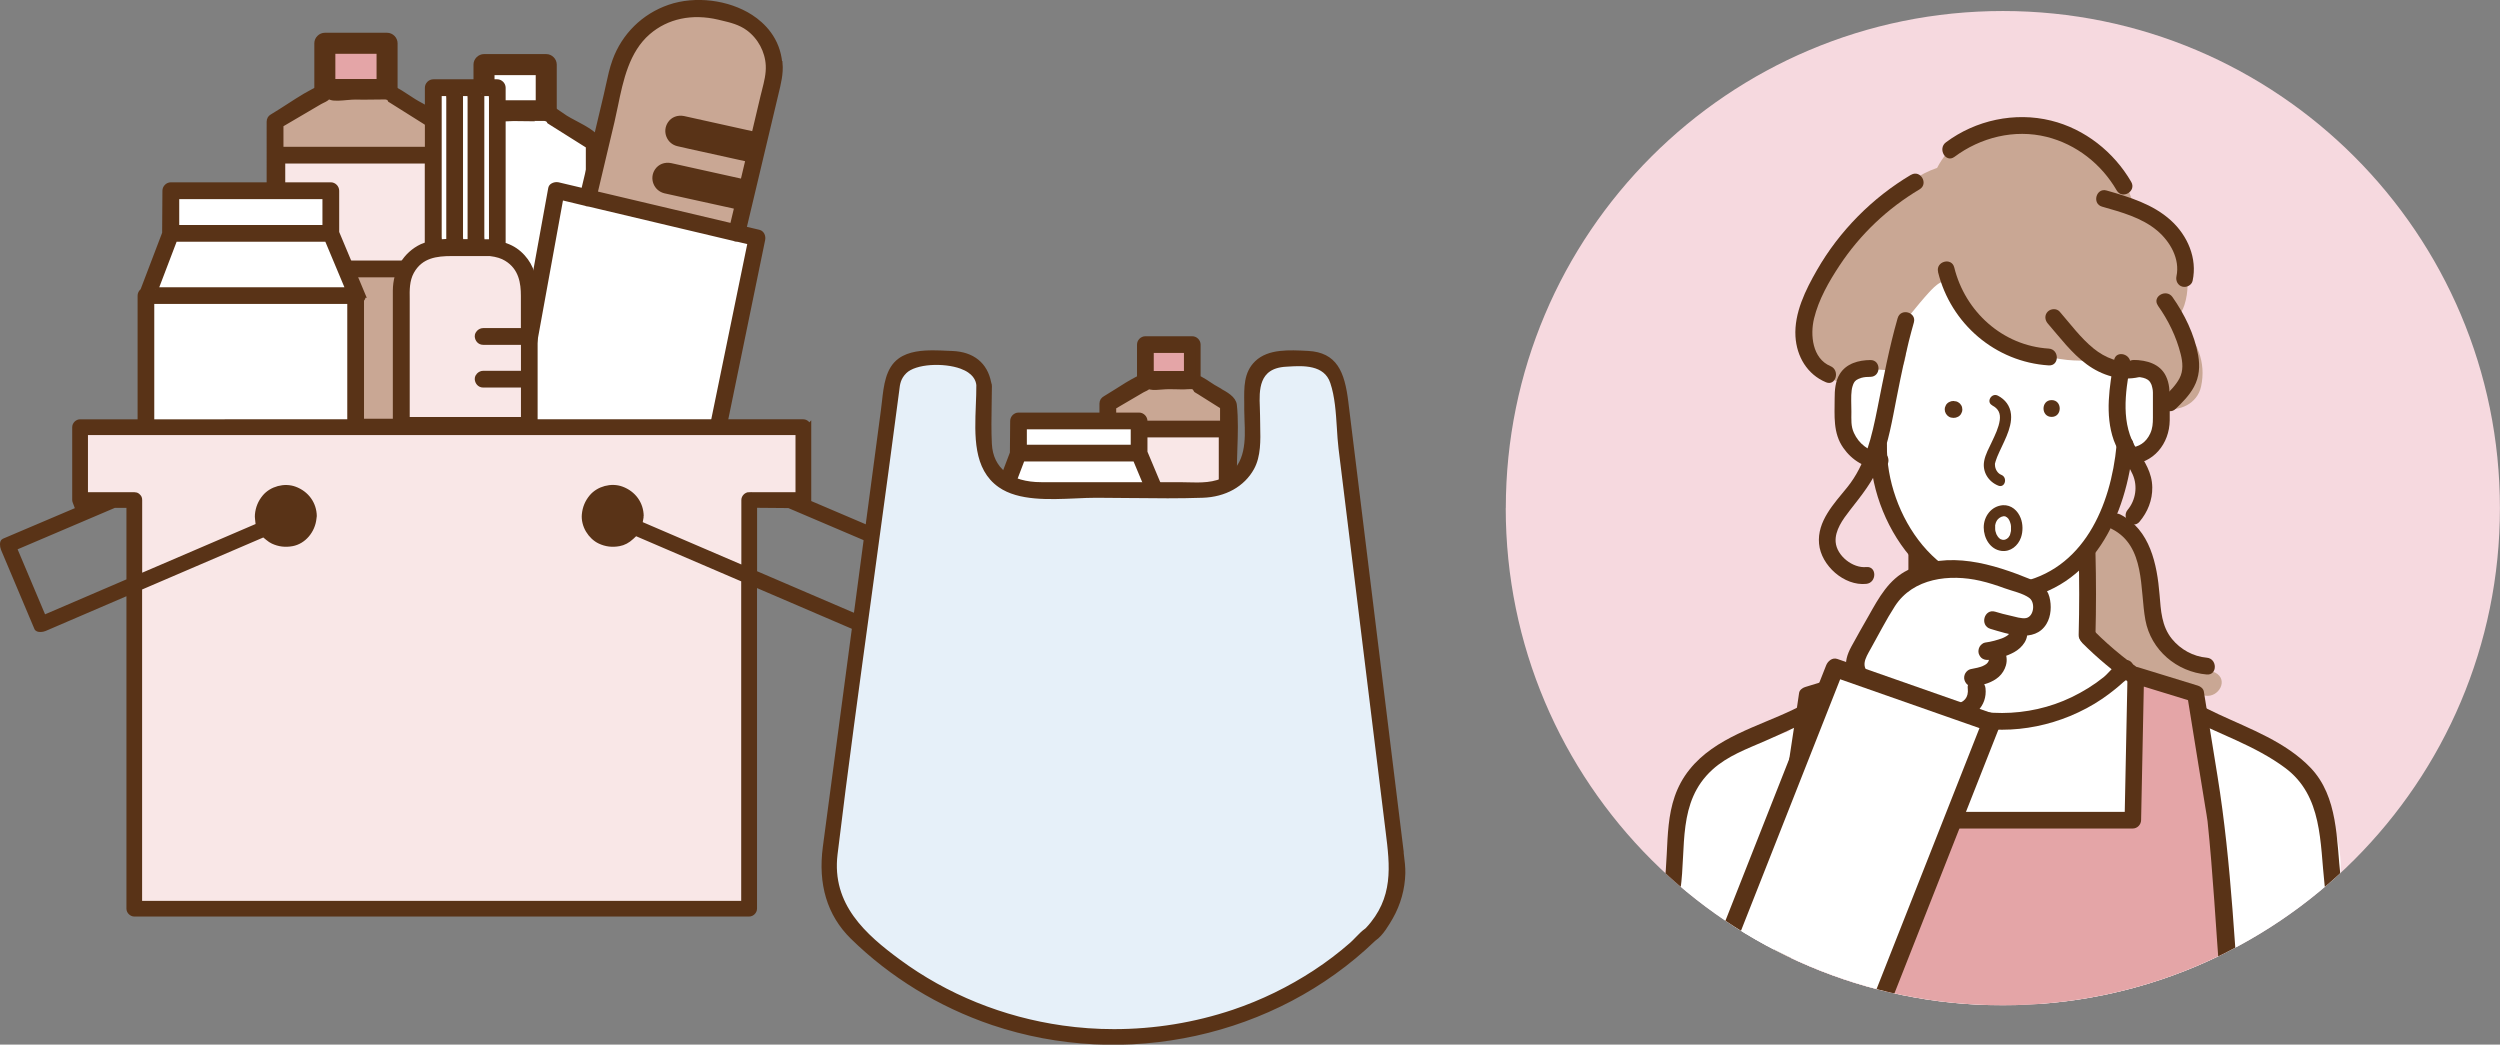
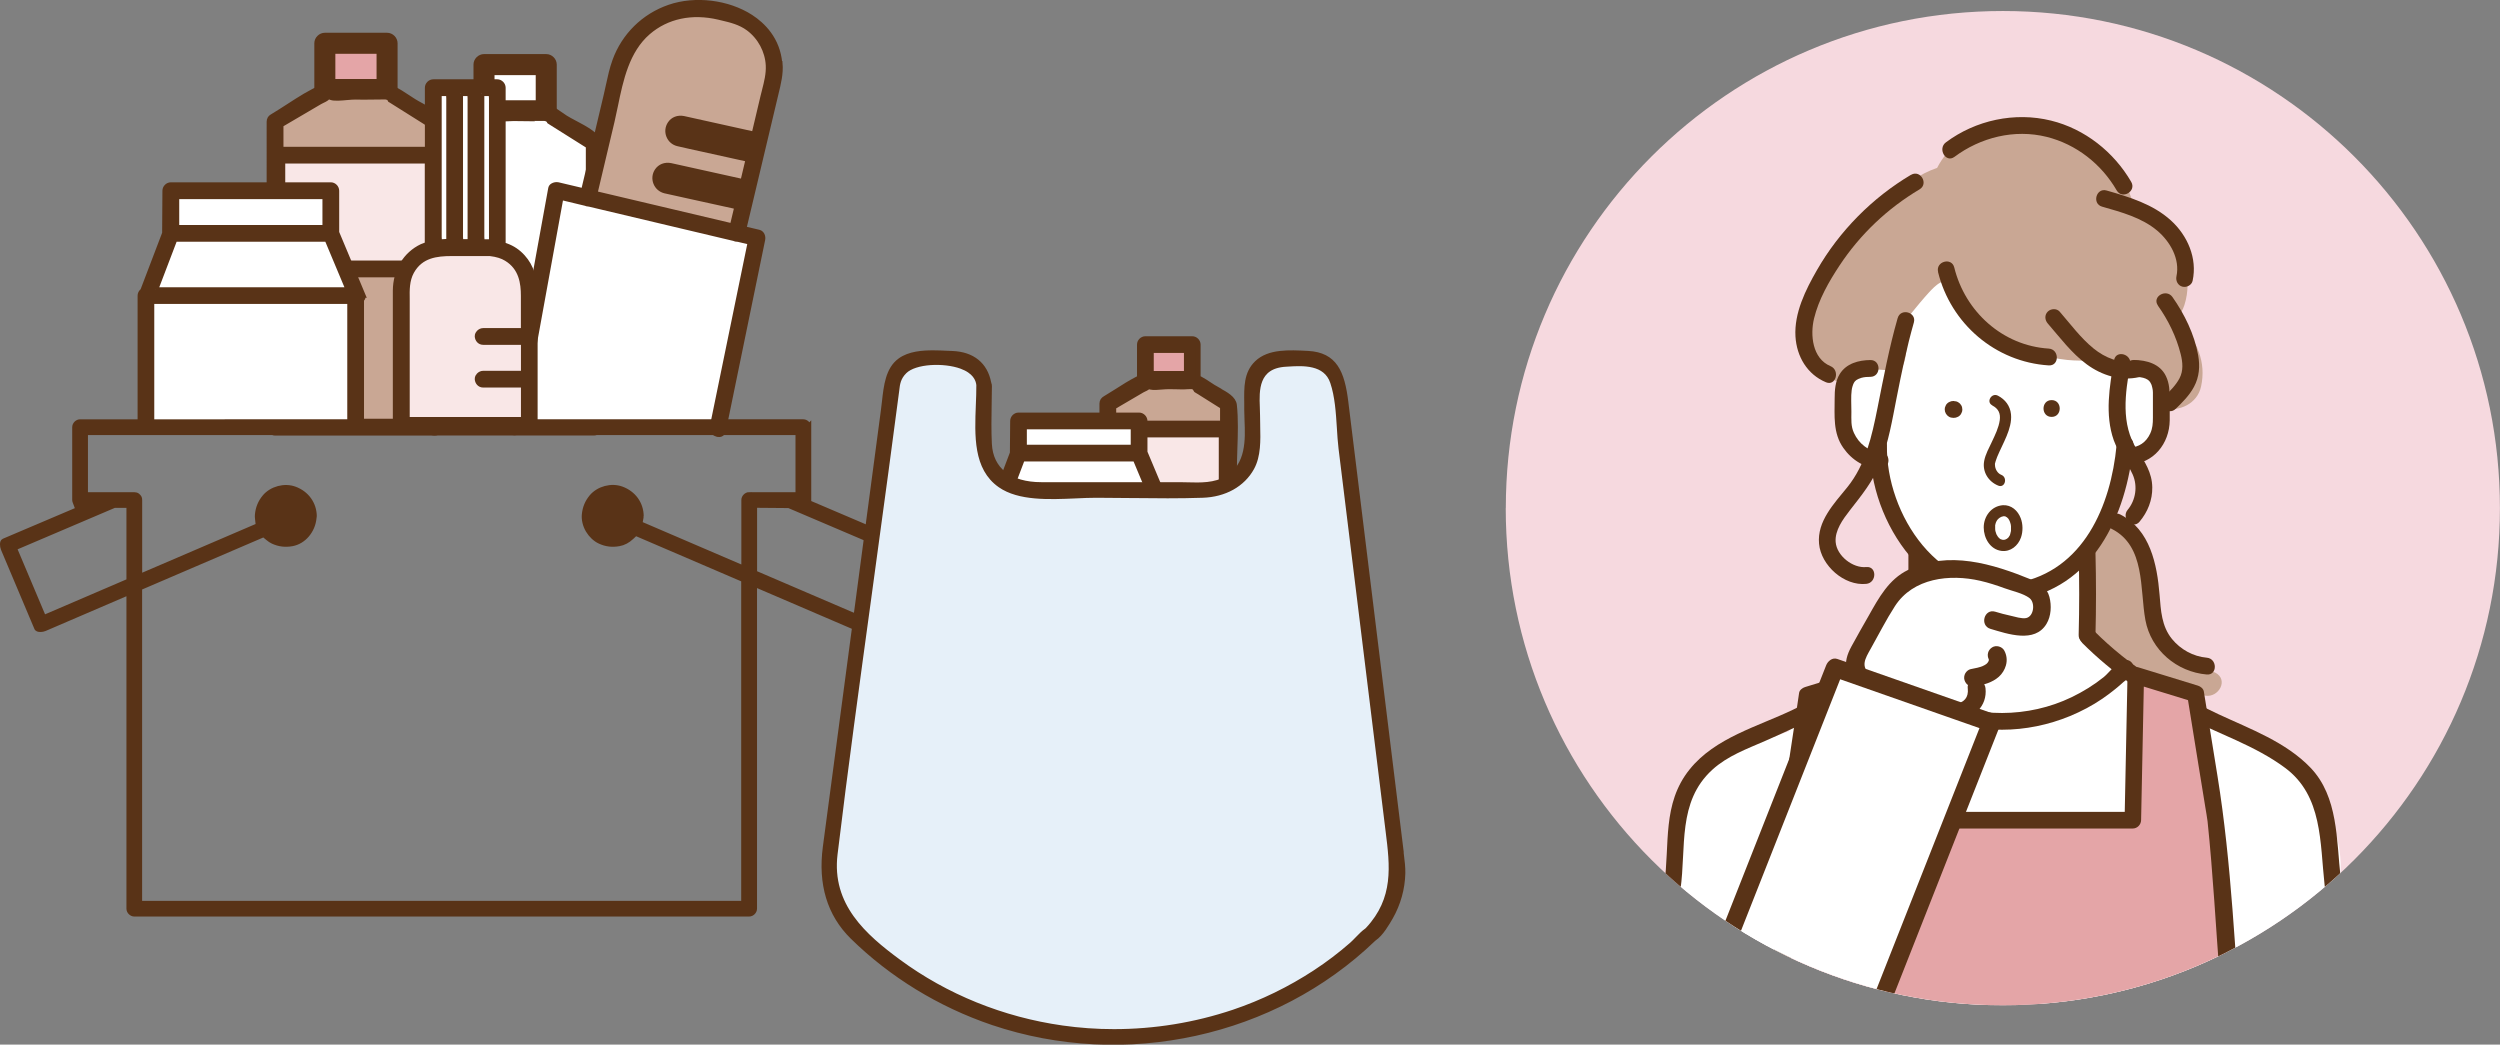
<svg xmlns="http://www.w3.org/2000/svg" id="b" width="349.48" height="146.03" viewBox="0 0 349.48 146.03">
  <rect x="0" y="0" width="349.48" height="146.03" fill="#808080" stroke="none" />
  <defs>
    <style>.e{fill:none;}.f{fill:#f9e7e7;}.g{fill:#e6f0f9;}.h{fill:#f6d9df;}.i{fill:#e4a5a7;}.j{fill:#fff;}.k{fill:#c9a794;}.l,.m{fill:#593317;}.n{clip-path:url(#d);}.m{stroke:#593317;stroke-miterlimit:10;stroke-width:.75px;}</style>
    <clipPath id="d">
      <path class="h" d="M210.49,71.04c0,38.38,31.11,69.49,69.49,69.49s69.49-31.11,69.49-69.49S318.37,1.54,279.99,1.54s-69.49,31.11-69.49,69.49" />
    </clipPath>
  </defs>
  <g id="c">
    <g>
      <rect class="j" x="67.66" y="9.03" width="8.7" height="6.46" />
      <path class="l" d="M76.36,14.02h-8.7c.49,.49,.98,.98,1.47,1.47v-6.46c-.49,.49-.98,.98-1.47,1.47h8.7c-.49-.49-.98-.98-1.47-1.47v6.46c0,.77,.68,1.5,1.47,1.47,.8-.03,1.47-.64,1.47-1.47v-6.46c0-.79-.67-1.47-1.47-1.47h-8.7c-.79,0-1.47,.67-1.47,1.47v6.46c0,.79,.67,1.47,1.47,1.47h8.7c.77,0,1.5-.67,1.47-1.47-.04-.8-.65-1.47-1.47-1.47" />
      <rect class="i" x="45.41" y="6.05" width="8.7" height="6.46" />
      <path class="l" d="M54.11,11.04h-8.7c.49,.49,.98,.98,1.47,1.47V6.05c-.49,.49-.98,.98-1.47,1.47h8.7c-.49-.49-.98-.98-1.47-1.47v6.46c0,.77,.68,1.5,1.47,1.47,.8-.03,1.47-.64,1.47-1.47V6.05c0-.79-.67-1.47-1.47-1.47h-8.7c-.79,0-1.47,.67-1.47,1.47v6.46c0,.79,.67,1.47,1.47,1.47h8.7c.77,0,1.5-.67,1.47-1.47-.04-.8-.65-1.47-1.47-1.47" />
      <g>
        <g>
          <path class="h" d="M210.49,71.04c0,38.38,31.11,69.49,69.49,69.49s69.49-31.11,69.49-69.49S318.37,1.54,279.99,1.54s-69.49,31.11-69.49,69.49" />
          <g class="n">
            <path class="k" d="M309.68,94.04c-1.8-.94-3.82-1.38-5.6-2.34-2.27-1.22-2.49-3.5-2.95-5.82-.52-2.69-.94-5.43-1.58-8.1-.41-1.72-1.1-2.93-2.78-3.59-.1-.04-.19-.06-.28-.08-.47-.32-1.03-.54-1.72-.62-.96-.12-1.74,.9-1.76,1.76,0,.29,0,.58,0,.87-.05,.17-.08,.35-.07,.56,0,.03,0,.06,0,.09-.37,.28-.63,.72-.65,1.31-.12,3.57,.03,7.12,.44,10.67,.12,1.08,.96,1.7,1.8,1.71,.74,.73,1.67,1.33,2.69,1.83-.23,.85,.07,1.9,1.11,2.29,.61,.23,1.21,.45,1.82,.66,.16,.05,.33,.11,.49,.16,.5,.16,1,.32,1.51,.47,.36,.11,.72,.21,1.08,.3,.02,0,.04,.01,.07,.02,.4,.11,.81,.22,1.21,.32,.93,.3,1.89,.49,2.91,.6,.03,0,.05,0,.08,0,.27,.05,.54,.09,.82,.14,1.82,.28,3.27-2.21,1.36-3.22" />
            <path class="j" d="M330.39,145.8c-.54-2.06-1.29-4.09-1.86-6.01-.83-2.82-1.66-5.65-2.5-8.47,.1-1.11,.22-2.2,.37-3.24,.39-2.78,1.03-5.58,.74-8.4-.57-5.43-3.3-10.03-7.65-13.15-.22-.16-.46-.28-.7-.38-1.27-1.19-2.78-2.11-4.47-2.45-.45-.09-.9-.12-1.34-.08-2.4-1.25-4.71-2.69-6.95-4.21-1.44-.98-2.85-1.99-4.25-3.02-.96-.7-1.9-1.49-2.91-2.13-1.55-.86-2.97-1.75-4.17-3.23-.09-.12-.18-.24-.27-.36-.02,0-.04,0-.06,0-2.08,0-3.08-1.68-3-3.29-.02,0-.03-.01-.05-.02,.04-.56,.08-1.11,.12-1.67,.17-2.78,.59-5.68-.52-8.17-.01-.36-.05-.71-.1-1.05,.74-.89,1.42-1.84,2.03-2.83,.96-1.57,1.72-3.3,2.27-5.06,.29-.91,.59-1.95,.75-3,.44-.3,.87-.63,1.28-.97,1.23-1.02,2.55-1.77,3.86-3.08,1.54-1.55,2.56-3.88,2.03-6.11-.37-1.57-1.32-2.79-2.59-3.5,.02-.53,.01-1.06,0-1.59,2.01-2.98,3.09-6.67,2.72-10.29-.13-1.24-.26-2.66-.86-3.77-.61-1.13-1.68-1.88-2.87-2.05,.06-.81,0-1.59-.19-2.27-.23-1.62-.74-3.22-1.92-4.4-1.2-1.2-2.75-1.8-4.36-1.69,0,0,0-.01-.01-.02-.02-.38-.08-.76-.18-1.13-1.25-4.78-6.62-5.09-10.67-3.91-.19-.01-.38-.01-.57-.01-1.53,.03-3.01,.56-4.3,1.41-.76-.6-1.76-.88-2.71-.54-9.33,3.39-13.65,13.24-16.28,22.33-.85,2.94-.04,6.11,3,7.21,.07,.03,.14,.05,.22,.07,.01,.17,.03,.35,.05,.52-.72,.05-1.43,.3-2.06,.78-2.52,1.9-2.13,5.96-.73,8.43,1.02,1.8,2.8,3.47,4.81,3.99,0,.01,.02,.02,.02,.03-.03,.16-.04,.33-.04,.49,.07,4.47,2.13,7.91,5.02,10.68-.38,4.48-1.24,8.91-1.6,13.39-2.25,.99-4.26,2.76-6.18,4.22-3.22,2.44-6.43,4.89-9.65,7.33-.41,.31-.77,.68-1.03,1.09-2.39,.85-4.76,1.79-7.1,2.79-.03,.01-.06,.02-.08,.03h0c-.25,.11-.51,.22-.76,.33-.25,.11-.47,.27-.66,.46-.74,.36-1.41,.83-2.03,1.38-1.36,.41-2.48,1.53-2.95,3-.41,1.29-.72,2.6-.94,3.92-.78,2.95-1.11,6.19-.66,9.22v.64c-1.42,7.23-2.3,14.5-2.86,21.79h19.94c.15-1.53,.3-3.07,.43-4.61,14.55-.38,29.11-.77,43.66-1.15,.27,.07,.55,.11,.83,.13,5.06,.37,10.13,.53,15.21,.49,.08,.07,.16,.14,.25,.2,.03,.02,.06,.04,.09,.06,.03,.04,.06,.08,.09,.12,.09,.55,.19,1.1,.3,1.64-.09,1.04-.13,2.08-.15,3.11h17.71Z" />
            <path class="k" d="M304.93,45.16c-.2-.24-.41-.48-.61-.72,.46-.5,.82-1.1,1.04-1.79,1.21-3.76-.12-8.18-3.02-10.75-.96-.85-1.93-1.45-3.12-1.9-.27-.1-.54-.2-.82-.27-.02-.11-.03-.22-.04-.32-.14-.86-.37-1.67-.69-2.47-1.57-3.98-4.66-7.09-8.7-8.37-1.01-.32-2.06-.5-3.13-.56-1.44-.7-2.98-1.16-4.63-1.17-3.4-.02-6.88,1.89-9.04,4.54-.51,.63-.99,1.34-1.38,2.09-2.47,.85-4.59,2.36-6.27,4.36-2.5,.42-4.87,2.58-6.51,4.41-2,2.23-3.77,4.78-4.89,7.61-1.49,2.53-2.42,5.65-.85,8.19,.15,.24,.32,.46,.49,.66,.41,1.14,1.01,2.2,1.84,3.11,.64,.71,1.41,1.21,2.23,1.52,2.13-1.79,5.46-1.92,8.02-1.39,.18,.04,.33,.09,.48,.15,.47-.5,.82-1.11,.96-1.79,.19-.95,.29-1.91,.3-2.88,.02-1.47-.51-2.27,.53-3.55,.82-1,1.63-2,2.5-2.95,.87-.95,2.33-2.45,3.23-1.02,.68,1.08,1.17,2.13,2.06,3.08,1.21,1.29,2.75,2.41,4.28,3.43,.43,.31,.87,.59,1.33,.85,.09,.06,.19,.12,.28,.18,2.51,1.57,5.25,2.59,8.21,2.88,1.17,.12,2.33,.09,3.5,.1,.29,.09,.58,.17,.87,.25,.78,.74,1.68,1.19,2.63,1.4,.02,.37,.05,.74,.1,1.1,.38-.62,1.03-1.06,1.94-1.12,.04,0,.08,0,.12,0,.02,0,.05,0,.07,0,.01,0,.02,0,.03,0,.02,0,.05,0,.07,0h.32c.42,0,.81,.1,1.17,.28,.25-.03,.51-.02,.79,.05,.59,.14,1.07,.59,1.39,1.1,.32,.51,.39,1.27,.23,1.84-.02,.07-.04,.14-.07,.21,.02,.03,.03,.07,.05,.1,.23,.47,.32,.96,.28,1.43,2.13,.55,4.68-.64,5.19-3.02,.76-3.51-.62-6.28-2.78-8.88" />
            <path class="l" d="M267.18,88.19c-4.8,4.67-10.48,8.1-16.49,11-4.96,2.39-10.91,3.91-14.49,8.36-3.88,4.82-2.75,10.49-3.56,16.21-.99,6.93-1.44,13.92-1.97,20.9-.12,1.51,2.23,1.5,2.35,0,.52-6.77,.94-13.55,1.89-20.28,.84-5.94-.45-12.3,4.46-16.78,2.13-1.94,4.82-2.9,7.42-4.04,2.7-1.19,5.38-2.42,8-3.79,5.13-2.67,9.92-5.88,14.07-9.92,1.09-1.05-.58-2.71-1.66-1.66" />
            <path class="l" d="M291.05,89.85c4.23,4.24,9.18,7.61,14.49,10.36,4.59,2.38,9.74,4.03,13.91,7.14,5.24,3.9,4.85,10.41,5.51,16.36,.78,6.96,1.45,13.94,2.18,20.9,.16,1.49,2.51,1.5,2.35,0-.77-7.31-1.47-14.63-2.29-21.94-.59-5.24-.32-11.27-4.19-15.33-3.46-3.62-8.45-5.43-12.89-7.5-6.39-2.97-12.41-6.65-17.4-11.66-1.07-1.07-2.73,.59-1.66,1.66" />
            <path class="l" d="M262.85,63.17c-1.65-.03-3.01-1.18-3.68-2.64-.45-.97-.36-1.87-.36-2.96,0-.97-.08-2.18,.04-3.02,.02-.17,.06-.35,.11-.52,.01-.05,.16-.44,.1-.3,.16-.34,.2-.4,.46-.61,.07-.06,.45-.24,.68-.3,.42-.12,.84-.14,1.27-.14,1.51-.02,1.51-2.36,0-2.35-1.66,.02-3.37,.47-4.29,1.96-.63,1.02-.71,2.26-.71,3.43,0,2.4-.25,4.81,1.21,6.89,1.21,1.73,3.04,2.87,5.18,2.91,1.51,.03,1.51-2.32,0-2.35" />
            <path class="l" d="M297.62,64.92c3.4-.06,5.66-2.9,5.69-6.17,0-.97,0-1.94,0-2.92,0-1.11-.03-2.23-.53-3.25-.82-1.72-2.7-2.24-4.47-2.26-1.51-.02-1.51,2.33,0,2.35,.54,0,1.26,.08,1.64,.26,.45,.21,.58,.36,.78,.79,.06,.12,0,0,0-.02,.02,.05,.04,.11,.06,.17,.03,.12,.07,.23,.09,.35,.07,.3,.06,.31,.08,.65,.01,.28,0,.56,0,.84v2.71c0,.8-.05,1.48-.38,2.19-.56,1.21-1.58,1.94-2.96,1.97-1.51,.03-1.51,2.38,0,2.35" />
            <path class="l" d="M295.88,62.24c-.8,8.48-4.62,17.51-13.87,19.24-10.83,2.02-18.4-9.6-18.23-19.23,.03-1.51-2.32-1.51-2.35,0-.2,10.87,8.31,23.31,20.29,21.63,10.86-1.52,15.57-11.79,16.5-21.65,.14-1.5-2.2-1.49-2.35,0" />
            <path class="l" d="M273.15,56.06h-.12c-.16,0-.31,.03-.45,.1-.14,.05-.27,.13-.38,.24-.12,.11-.19,.23-.24,.38-.07,.14-.11,.29-.1,.45,.01,.1,.03,.21,.04,.31,.06,.2,.16,.37,.3,.52,.08,.06,.16,.12,.24,.19,.18,.11,.38,.16,.59,.16h.12c.16,0,.31-.03,.45-.1,.15-.05,.27-.13,.38-.24,.11-.11,.19-.23,.24-.38,.07-.14,.11-.29,.1-.45-.01-.1-.03-.21-.04-.31-.05-.2-.16-.37-.3-.52-.08-.06-.16-.12-.24-.18-.18-.11-.38-.16-.59-.16" />
            <path class="l" d="M286.8,58.28c1.51,0,1.51-2.35,0-2.35s-1.51,2.35,0,2.35" />
            <path class="l" d="M278.5,56.68c.86,.44,1.18,1.11,1.05,2.06-.15,1.06-.65,2.06-1.1,3.02-.4,.86-.91,1.75-1.08,2.69-.28,1.5,.59,2.89,1.98,3.44,.94,.37,1.34-1.14,.42-1.51-.56-.22-.89-.84-.89-1.42,0-.25-.02-.02,.03-.26,.02-.09,.05-.17,.07-.25,.06-.19,.13-.37,.2-.56,.41-.99,.92-1.94,1.33-2.94,.39-.95,.72-2.01,.61-3.05-.12-1.16-.8-2.06-1.83-2.59-.89-.46-1.69,.89-.79,1.35" />
            <path class="l" d="M266.78,77.44v10.08c0,.48,0,.97,0,1.45,0,1.51,2.35,1.51,2.35,0,0-3.36,0-6.72,0-10.08,0-.48,0-.97,0-1.45,0-1.51-2.35-1.51-2.35,0" />
            <path class="l" d="M290.58,77.33c.1,3.81,.1,7.62,0,11.43-.04,1.51,2.31,1.51,2.35,0,.1-3.81,.1-7.62,0-11.43-.04-1.51-2.39-1.51-2.35,0" />
            <path class="l" d="M279.95,72.16c.08,0,.16,0,.24,0,.16-.01-.18-.05-.03,0,.03,0,.06,.01,.09,.02,.03,0,.19,.03,.21,.07,0-.02-.17-.1-.03,0,.03,.02,.07,.04,.11,.06,.18,.1-.1-.11,.04,.03,.05,.05,.1,.1,.15,.15,.14,.15-.07-.13,.04,.05,.05,.07,.09,.15,.13,.23,.02,.03,.03,.07,.05,.1,.07,.14-.02-.04-.02-.04,.01,0,.07,.2,.08,.22,.05,.16,.11,.34,.11,.5,0-.25,0,.01,0,.08,0,.08,0,.16,0,.24s0,.16,0,.24c0,.03,0,.06,0,.09,0,.14,.04-.19,0,.02-.03,.15-.06,.3-.11,.45,0,.03-.02,.06-.03,.09-.04,.12,.02,.09,.01-.02,0,.06-.08,.17-.11,.21-.03,.06-.07,.11-.1,.16-.08,.13,.13-.13,.02-.03-.02,.02-.04,.04-.05,.06-.05,.05-.09,.1-.15,.14,.12-.1-.07,.04-.08,.05-.01,0-.22,.1-.08,.05-.07,.03-.14,.04-.21,.07-.02,0-.15,.03,0,0-.12,.02-.25,.02-.36,0,.2,.03-.28-.11-.09-.02-.06-.03-.12-.06-.18-.1-.03-.02-.18-.14-.06-.04-.09-.08-.16-.16-.24-.24,.1,.11,0,0-.02-.04-.03-.05-.06-.1-.09-.15-.03-.05-.06-.1-.09-.15-.02-.03-.08-.18-.02-.04-.05-.13-.1-.27-.13-.41-.01-.05-.02-.11-.03-.16-.02-.09-.02-.11,0-.04,0-.05,0-.11-.01-.16,0-.15,0-.3,0-.45,.01-.14-.05,.17,.01-.07,.02-.08,.04-.16,.06-.24,0,0,.09-.24,.04-.12,.03-.07,.07-.14,.1-.2,.04-.06,.07-.12,.12-.18-.08,.11,.03-.03,.06-.06,.04-.04,.08-.08,.13-.12,.03-.02,.05-.05,.08-.07-.06,.05-.06,.05,.01,0,.04-.02,.08-.05,.12-.07,.04-.02,.08-.05,.12-.07-.08,.03-.08,.03,0,0,.05-.01,.09-.03,.14-.04,.05-.01,.09-.02,.14-.03-.08,0-.09,.01-.05,0,.41-.03,.8-.34,.78-.78-.02-.4-.34-.82-.78-.78-1.61,.12-2.68,1.55-2.68,3.11,0,1.49,.9,3.08,2.48,3.28,1.28,.16,2.33-.73,2.73-1.88,.29-.84,.28-1.87-.04-2.7-.41-1.06-1.3-1.87-2.49-1.81-.41,.02-.8,.34-.78,.78,.02,.4,.35,.8,.78,.78" />
            <path class="l" d="M297.16,92.26c-1.09,0-2.26,1.74-3.07,2.39-1.38,1.11-2.91,2.05-4.51,2.82-3.01,1.45-6.36,2.19-9.7,2.2-3.25,.01-6.53-.67-9.5-2.03-1.58-.73-3.09-1.62-4.47-2.68-.87-.67-2.21-2.59-3.36-2.59-1.51,0-1.51,2.35,0,2.35-.87,0-.08,.39,.27,.71,.31,.28,.63,.55,.95,.82,.66,.53,1.33,1.04,2.03,1.51,1.38,.93,2.86,1.71,4.4,2.34,3.05,1.26,6.35,1.92,9.66,1.91,3.25,0,6.5-.67,9.51-1.91,1.59-.66,3.11-1.46,4.53-2.43,.63-.43,1.24-.89,1.83-1.37,.39-.32,.77-.64,1.14-.98,.33-.3,1.23-.72,.27-.72,1.51,0,1.51-2.35,0-2.35" />
            <path class="l" d="M270.92,38.02c1.78,7.23,8.02,12.59,15.48,13.06,1.51,.09,1.5-2.25,0-2.35-6.44-.4-11.69-5.16-13.21-11.34-.36-1.47-2.62-.85-2.26,.62" />
            <path class="l" d="M273.2,21.94c3.67-2.74,8.4-3.92,12.89-2.81,4.16,1.03,7.68,3.81,9.81,7.49,.76,1.31,2.79,.13,2.03-1.19-2.43-4.19-6.49-7.41-11.21-8.57-5.06-1.25-10.54-.07-14.7,3.04-1.19,.89-.02,2.93,1.19,2.03" />
            <path class="l" d="M293.86,28.89c2.66,.76,5.54,1.53,7.7,3.35,1.81,1.53,3.21,3.95,2.69,6.39-.13,.62,.19,1.27,.82,1.44,.59,.16,1.31-.2,1.44-.82,.68-3.14-.71-6.33-3.04-8.44-2.5-2.27-5.81-3.27-8.99-4.18-1.45-.42-2.08,1.85-.62,2.26" />
            <path class="l" d="M301.65,42.71c1.46,2.06,2.57,4.33,3.19,6.78,.29,1.15,.4,2.33-.17,3.41-.54,1.01-1.37,1.8-2.18,2.59-1.09,1.05,.57,2.71,1.66,1.66,.95-.92,1.92-1.89,2.55-3.07,.75-1.4,.86-2.9,.58-4.45-.52-2.89-1.91-5.73-3.59-8.11-.87-1.22-2.9-.05-2.03,1.19" />
            <path class="l" d="M267.15,24.43c-5.44,3.23-9.99,7.84-13.15,13.32-1.59,2.76-3.2,6-3.01,9.28,.17,2.81,1.64,5.31,4.27,6.41,1.39,.58,2-1.69,.62-2.26-2.53-1.06-2.85-4.35-2.29-6.66,.64-2.64,2.07-5.15,3.56-7.4,2.87-4.35,6.71-7.99,11.19-10.65,1.3-.77,.12-2.8-1.19-2.03" />
            <path class="l" d="M265.28,44.46c-1.19,4.14-1.98,8.36-2.82,12.57-.78,3.91-1.65,7.9-4.22,11.08-1.83,2.26-4.25,4.76-3.95,7.91,.28,3.04,3.52,5.92,6.6,5.6,1.49-.15,1.5-2.5,0-2.35-1.88,.19-4.13-1.57-4.28-3.5-.13-1.61,1.01-3.17,1.94-4.37,1.68-2.16,3.27-4.08,4.3-6.67,1.16-2.91,1.67-6.01,2.27-9.06,.7-3.55,1.42-7.09,2.42-10.58,.42-1.45-1.85-2.08-2.26-.62" />
            <path class="l" d="M286.26,45.22c1.73,1.99,3.3,4.13,5.45,5.71,2.09,1.54,4.74,2.38,7.31,1.79,1.47-.34,.85-2.6-.62-2.27-2.04,.46-4.16-.46-5.73-1.73-1.82-1.48-3.22-3.4-4.75-5.16-.42-.48-1.23-.43-1.66,0-.47,.47-.42,1.18,0,1.66" />
            <path class="l" d="M295.53,50.35c-.64,3.65-1.31,7.61-.04,11.2,.63,1.77,1.91,3.11,2.65,4.8,.71,1.62,.42,3.56-.71,4.92-.96,1.15,.69,2.82,1.66,1.66,1.14-1.36,1.81-3.02,1.78-4.81-.03-2.05-1.05-3.58-2.12-5.24-2.32-3.6-1.66-7.92-.96-11.91,.26-1.48-2-2.11-2.26-.62" />
            <path class="l" d="M295.23,73.95c4.7,2.4,3.88,8.38,4.68,12.73,.77,4.19,4.38,7.25,8.58,7.61,1.5,.13,1.5-2.22,0-2.35-1.89-.16-3.67-1.15-4.86-2.61-1.46-1.79-1.56-3.99-1.74-6.2-.35-4.24-1.31-9.07-5.47-11.2-1.34-.69-2.53,1.34-1.19,2.03" />
            <polygon class="i" points="312.23 145.8 309.8 114.66 306.94 96.98 298.58 94.41 298.17 114.66 261.41 114.66 261 94.61 252.64 97.18 250 116.1 248.6 145.8 312.23 145.8" />
            <path class="l" d="M313.41,145.8c-.97-12.43-1.43-24.99-3.42-37.3-.64-3.94-1.27-7.89-1.91-11.83-.06-.4-.46-.71-.82-.82l-8.36-2.57c-.75-.23-1.47,.39-1.49,1.13-.14,6.75-.28,13.5-.41,20.25,.39-.39,.78-.78,1.17-1.17h-36.76c.39,.39,.78,.78,1.17,1.17-.14-6.68-.27-13.36-.41-20.05-.02-.74-.74-1.36-1.49-1.13l-8.36,2.57c-.35,.11-.77,.42-.82,.82-.88,6.29-1.99,12.59-2.64,18.91-.72,6.92-.69,13.99-1.01,20.94-.14,3.02-.28,6.05-.43,9.07-.03,.63,.56,1.17,1.17,1.17h63.63c1.51,0,1.51-2.35,0-2.35h-63.63l1.17,1.17c.32-6.88,.65-13.76,.97-20.63,.3-6.33,.62-10.43,1.47-16.55,.52-3.7,1.03-7.41,1.55-11.12-.27,.27-.55,.55-.82,.82,2.79-.85,5.57-1.71,8.36-2.57-.49-.38-.99-.75-1.49-1.13,.14,6.68,.27,13.36,.41,20.05,.01,.63,.53,1.17,1.17,1.17h36.76c.64,0,1.16-.54,1.17-1.17,.14-6.75,.28-13.5,.41-20.25-.5,.38-.99,.75-1.49,1.13l8.36,2.57-.82-.82c.52,3.22,1.04,6.45,1.56,9.67,.33,2.01,.65,4.02,.98,6.03,.09,.54,.19,1.09,.26,1.64,.09,.62,0-.14,.03,.2,.77,7.38,1.16,14.82,1.73,22.22,.23,2.91,.45,5.83,.68,8.75,.12,1.5,2.46,1.51,2.35,0" />
            <path class="j" d="M284.06,83.42c-3.16-2.66-7.26-3.19-11.33-3.39-.55-.03-1.1,.06-1.57,.26-3.74,.67-8.43,2.67-8.5,6.24-.54,.57-1.01,1.22-1.42,1.81-1.76,2.55-1.84,5.79,.78,7.88,.06,.05,.13,.09,.19,.14,.21,.29,.51,.56,.91,.76,3.26,1.68,12.48,5.09,13.27-1.02,.07-.59,0-1.17-.19-1.71,1.53-.72,2.53-2.25,2-3.74,1.78-.28,3.26-1.11,3.46-2.94,.51-.03,1.03-.12,1.57-.26,1.85-.51,2.19-2.88,.84-4.03" />
-             <path class="l" d="M280.87,88.57c.03,.07,.05,.15,.06,.23-.01-.11-.03-.22-.04-.33,0,.09,0,.18,0,.28,.01-.11,.03-.22,.04-.33-.01,.07-.11,.33-.02,.12,.09-.21-.02,.03-.06,.08-.06,.09-.15,.13,.07-.08-.03,.03-.05,.07-.08,.09-.06,.06-.12,.12-.19,.18-.04,.03-.2,.16-.03,.03,.16-.13,.03-.02,0,0-.07,.05-.15,.1-.23,.14-.09,.05-.17,.1-.26,.14-.04,.02-.08,.04-.12,.05-.18,.09,.21-.08,.06-.02-.84,.33-1.7,.56-2.59,.68-.28,.04-.61,.34-.74,.57-.16,.27-.22,.66-.13,.96,.1,.3,.28,.59,.57,.74,.32,.17,.61,.17,.96,.13,1.16-.16,2.39-.49,3.42-1.06,1.12-.62,2.2-1.9,1.71-3.27-.11-.31-.28-.57-.57-.74-.27-.16-.66-.22-.96-.12-.6,.19-1.1,.87-.87,1.53" />
            <path class="l" d="M278.03,92.21s.04,.08,.06,.12c-.04-.1-.08-.2-.12-.3,.05,.11,.08,.23,.09,.35-.02-.11-.03-.22-.05-.33,.02,.14,.01,.27,0,.4,.01-.11,.03-.22,.05-.33-.02,.15-.07,.3-.12,.44,.04-.1,.08-.2,.12-.3-.07,.18-.17,.34-.28,.49,.07-.08,.13-.17,.19-.25-.13,.17-.28,.32-.44,.45l.25-.2c-.23,.17-.48,.31-.74,.42,.1-.04,.2-.08,.3-.12-.59,.25-1.23,.37-1.86,.49-.29,.05-.6,.32-.74,.57-.16,.27-.22,.66-.12,.96,.1,.3,.28,.59,.57,.74,.31,.16,.61,.19,.96,.13,1.18-.22,2.36-.52,3.28-1.34,.46-.41,.81-.98,.98-1.58,.2-.7,.12-1.44-.23-2.08-.31-.57-1.15-.8-1.7-.44-.59,.37-.77,1.09-.45,1.7" />
            <path class="l" d="M275.08,96.23c.55,5.31-12.02-.36-13.62-1.85-1.37-1.27-.78-2.22,.07-3.73,1.11-1.97,2.14-4.02,3.37-5.92,2.55-3.94,7.64-4.52,11.92-3.54,1.17,.27,2.31,.64,3.43,1.05,1.03,.38,2.6,.7,3.47,1.38,.81,.63,.62,2.55-.48,2.78-.61,.13-1.59-.2-2.19-.33-.72-.15-1.44-.35-2.14-.56-1.54-.46-2.2,1.94-.66,2.4,2.41,.71,6.18,2.04,7.83-.69,.66-1.09,.73-2.57,.41-3.78-.35-1.31-1.27-1.9-2.46-2.39-5.48-2.24-11.64-4.15-17.33-1.36-2.66,1.3-4.06,3.88-5.45,6.35-.82,1.45-1.66,2.89-2.45,4.36-.56,1.05-.95,2.14-.64,3.34,.94,3.72,6.37,5.37,9.54,6.33,1.92,.59,3.88,1.14,5.91,.77,2.31-.43,4.21-2.12,3.95-4.62-.16-1.58-2.65-1.59-2.49,0" />
            <polygon class="j" points="257.38 154.27 235.51 146.6 256.5 93.35 278.37 101.02 257.38 154.27" />
            <path class="l" d="M257.72,153.04l-21.87-7.67,.89,1.57,18.35-46.53c.88-2.24,1.77-4.48,2.65-6.72-.53,.3-1.05,.6-1.57,.89,7.29,2.56,14.58,5.12,21.87,7.67-.3-.52-.6-1.05-.89-1.57-6.11,15.51-12.23,31.02-18.35,46.53-.88,2.24-1.77,4.48-2.65,6.72-.6,1.53,1.87,2.2,2.47,.68,6.11-15.51,12.23-31.02,18.34-46.53,.88-2.24,1.77-4.48,2.65-6.72,.27-.68-.3-1.37-.89-1.57-7.29-2.56-14.58-5.12-21.87-7.67-.7-.25-1.33,.29-1.57,.89-6.11,15.51-12.23,31.02-18.35,46.53-.88,2.24-1.77,4.48-2.65,6.72-.26,.67,.3,1.36,.89,1.57,7.29,2.56,14.58,5.12,21.87,7.67,1.56,.55,2.23-1.92,.68-2.47" />
          </g>
        </g>
        <g>
          <polygon class="j" points="60.71 19.96 60.71 59.71 83.06 59.71 83.06 19.96 76.36 15.74 67.91 15.74 60.71 19.96" />
          <g>
            <path class="e" d="M75.72,17.88c-.86,.06-1.73,.04-2.57,.02-.77-.02-1.51-.02-2.35,.03-.77,.05-1.55,.1-2.29,0-.19,.12-.39,.22-.58,.31-.11,.05-.2,.1-.28,.14h0s-4.8,2.82-4.8,2.82V57.57h18.08V21.14l-5-3.14c-.07-.04-.14-.08-.21-.12Z" />
            <path class="m" d="M83.87,20.09c-.21-1.13-2.14-2.15-3.55-2.89-.49-.26-.94-.5-1.29-.72-.24-.15-.49-.33-.75-.51-.48-.34-.98-.69-1.44-.88-.51-.21-1.13-.19-1.8-.16-.85,.03-1.69-.02-2.64-.08-.75-.05-1.54-.11-2.31-.11-1.07,0-2.08,.1-2.86,.46-1.57,.73-3.12,1.7-4.62,2.64-.77,.49-1.54,.97-2.31,1.42-.09,.05-.16,.11-.23,.2l-.06,.07c-.07,.13-.11,.26-.11,.42V59.71c0,.42,.37,.79,.79,.79h22.36c.42,0,.79-.37,.79-.79V23.24c0-.35,.02-.72,.04-1.09,.04-.71,.08-1.45-.03-2.05h0Zm-1.6,38.82h-20.77V20.42l5.47-3.21c.1-.06,.23-.12,.38-.19,.18-.09,.45-.21,.54-.3l.25-.23,.33,.07c.65,.13,1.46,.08,2.24,.03,.75-.05,1.41-.05,2.09-.04l-.05-.02h3.17s.05,0,.09,0h.11c.24,.03,.55,.11,.7,.44,.03,.02,.06,.03,.08,.05l5.37,3.38V58.91Z" />
          </g>
          <path class="k" d="M82.15,27.75l4.22-17.81c1.45-6.12,7.59-9.9,13.7-8.45l2.19,.52c4.16,.98,6.73,5.15,5.74,9.31l-5.06,21.35" />
          <polyline class="j" points="71.75 59.71 77.76 26.62 105.8 33.25 100.32 59.96" />
          <path class="j" d="M104.92,21.52l-10.08-2.23c-.48-.11-.78-.63-.66-1.16,.12-.54,.61-.88,1.09-.78l10.08,2.23" />
          <path class="j" d="M103.11,28.11l-10.08-2.23c-.48-.11-.78-.63-.66-1.16,.12-.54,.61-.88,1.09-.78l10.08,2.23" />
          <g>
            <path class="e" d="M103.83,5.05c-.94-.7-2.07-.96-3.27-1.24l-.37-.09c-3.36-.79-6.46-.15-8.74,1.82-2.64,2.27-3.4,5.95-4.13,9.51-.16,.77-.32,1.53-.49,2.26l-2.08,8.77,7.4,1.75c-.78-.33-1.4-.95-1.72-1.75-.39-.97-.28-2.02,.3-2.9,.71-1.07,1.93-1.56,3.25-1.31,.09,.02,.19,.04,.28,.06l8.58,1.9,.13-.54-5.09-1.12c-1.14-.25-2.29-.49-3.42-.76-1.01-.23-1.83-.95-2.22-1.91-.39-.97-.28-2.02,.3-2.9,.71-1.07,1.92-1.56,3.25-1.31l8.62,1.91,.96-4.03c.06-.27,.13-.54,.2-.82,.27-1.04,.54-2.11,.49-3.11-.08-1.64-.92-3.2-2.24-4.18Z" />
            <path class="e" d="M101.4,29.92l-5.34-1.18c-.08-.02-.17-.04-.25-.05l5.57,1.32,.02-.09Z" />
            <path class="m" d="M108.98,8.83c-.3-3.34-2.36-5.33-4.03-6.42-3.2-2.07-7.77-2.63-11.38-1.38-3.54,1.22-6.31,3.94-7.59,7.47-.4,1.09-.66,2.29-.91,3.45-.1,.44-.19,.87-.29,1.3l-3.19,13.45-3.59-.85c-.23-.05-.52,0-.73,.13-.15,.09-.23,.21-.26,.36l-6.01,33.09c-.07,.4,.11,.66,.28,.8,.25,.21,.63,.3,.89,.21,.07-.02,.27-.1,.34-.47l5.89-32.4,3.45,.83c.12,.06,.26,.09,.41,.1l.14,.02,20.23,4.8c.14,.07,.28,.11,.46,.11h.08s1.73,.41,1.73,.41l-5.31,25.85c-.13,.65,.41,.94,.72,1.01,.25,.05,.68,.05,.79-.5l5.49-26.7c.09-.42-.09-.91-.52-1.01l-2.11-.5,4.48-18.85c.36-1.48,.71-2.87,.58-4.3Zm-2.09,3.84c-.07,.27-.14,.53-.2,.79l-1.26,5.32-9.88-2.19c-.78-.15-1.47,.12-1.87,.73-.33,.5-.39,1.11-.17,1.66,.22,.56,.69,.96,1.27,1.09,1.13,.27,2.27,.51,3.4,.76l6.43,1.42-.75,3.16-10.11-2.24c-.78-.15-1.47,.12-1.88,.73-.33,.5-.39,1.11-.17,1.66,.22,.56,.69,.96,1.27,1.1,1.13,.26,2.26,.51,3.39,.75l6.68,1.47-.65,2.73-19.25-4.55,2.39-10.08c.17-.72,.32-1.46,.48-2.22,.74-3.6,1.59-7.68,4.57-10.26,2.62-2.26,6.14-3.01,9.93-2.11l.37,.09c1.28,.3,2.6,.61,3.76,1.47,1.64,1.22,2.68,3.16,2.78,5.19,.06,1.21-.24,2.38-.53,3.52Z" />
          </g>
          <polygon class="k" points="38.46 16.98 38.46 59.71 60.81 59.71 60.81 16.98 54.11 12.75 45.66 12.75 38.46 16.98" />
          <rect class="f" x="38.7" y="21.7" width="21.86" height="15.9" />
          <g>
            <path class="e" d="M53.48,14.9c-.86,.08-1.74,.05-2.59,.02-.69-.02-1.27-.05-2.24,.04-.83,.08-1.74,.16-2.47,.02-.17,.11-.36,.19-.53,.28-.11,.05-.2,.1-.28,.14h0s-4.78,2.81-4.78,2.81v1.35h18.08v-1.4l-5-3.15c-.06-.04-.13-.08-.19-.12Z" />
            <rect class="e" x="40.85" y="23.84" width="17.58" height="11.62" />
            <rect class="e" x="40.6" y="39.74" width="18.08" height="17.83" />
            <path class="m" d="M61.61,17.22c-.12-1.05-1.58-1.84-2.75-2.47-.37-.2-.72-.39-1.02-.58-.32-.2-.62-.4-.91-.59-1.36-.9-2.44-1.61-4.06-1.61h-5.88c-.14,0-.28,0-.42,0-.54,0-1.03,.03-1.51,.23-1.59,.65-3.16,1.67-4.69,2.66-.76,.49-1.55,1-2.32,1.46-.09,.05-.16,.11-.23,.2l-.06,.07c-.07,.13-.11,.26-.11,.42V59.71c0,.42,.37,.8,.79,.8h22.36c.42,0,.79-.37,.79-.8V29.47c0-1.34,.05-2.73,.1-4.08,.1-2.72,.21-5.54-.1-8.16h0Zm-1.59,41.69h-20.77v-20.52h20.77v20.52Zm-20.52-22.11v-14.31h20.27v14.31h-20.27Zm20.52-15.9h-20.77v-3.47l5.45-3.2c.1-.06,.24-.13,.39-.2,.17-.08,.43-.2,.52-.28l.3-.28,.38,.14c.47,.17,1.5,.07,2.25,0,.94-.09,1.54-.07,2.21-.05l2.93-.03s.03,0,.05,0h.13s.01,0,.01,0c.24,.02,.56,.1,.71,.44l.06,.03,5.39,3.39v3.49Z" />
          </g>
          <rect class="j" x="23.88" y="26.66" width="22.36" height="5.96" />
          <polygon class="j" points="49.88 41.32 20.57 41.32 23.88 32.63 46.24 32.63 49.88 41.32" />
          <polyline class="j" points="20.4 59.71 20.4 41.32 49.72 41.32 49.72 59.71" />
          <g>
            <polygon class="e" points="25.35 34.77 23.67 39.18 46.68 39.18 44.83 34.77 25.35 34.77" />
            <rect class="e" x="26.02" y="28.81" width="18.08" height="1.68" />
            <path class="m" d="M50.68,41.19l-3.64-8.69v-5.84c0-.42-.37-.8-.79-.8H23.88c-.42,0-.8,.37-.8,.8l-.04,5.95-3.06,8.03-.11,.11c-.17,.16-.26,.37-.26,.57v18.38c0,.71,.66,.74,.79,.74s.79-.04,.79-.74v-17.59h27.73v17.59c0,.71,.66,.74,.8,.74s.79-.04,.79-.74v-17.8l.14-.18c.07-.09,.14-.24,.02-.53h0Zm-26-13.73h20.77v4.37H24.68v-4.37Zm-2.96,13.07l2.71-7.11h21.3l2.98,7.11H21.71Z" />
          </g>
          <path class="f" d="M73.98,59.46h-17.89v-19.11c0-3.16,2.57-5.73,5.73-5.73h6.42c3.17,0,5.73,2.57,5.73,5.73v19.11Z" />
          <rect class="j" x="63.55" y="12.26" width="2.98" height="22.36" />
          <rect class="j" x="66.53" y="12.26" width="2.98" height="22.36" />
          <rect class="j" x="60.56" y="12.26" width="2.98" height="22.36" />
          <g>
            <path class="e" d="M70.1,37.27c-.43-.26-.98-.43-1.7-.52h-5.31c-2.2,.02-3.56,.32-4.41,1.86-.5,.91-.48,2-.46,3.16,0,.23,0,.47,0,.69v14.85h13.61v-2.18h-4.32c-1.15,0-2.09-.93-2.14-2.11-.02-.54,.18-1.07,.58-1.49,.42-.43,.98-.68,1.56-.68h4.32v-1.68h-4.32c-1.15,0-2.09-.93-2.14-2.11-.02-.54,.18-1.07,.58-1.49,.42-.43,.98-.68,1.56-.68h4.32v-3.56c0-2.14-.5-3.32-1.74-4.07Z" />
            <path class="m" d="M74.78,59.46v-18c0-2.53-.51-4.18-1.72-5.52-.65-.72-1.4-1.23-2.31-1.56l-.44-.16V12.26c0-.42-.37-.8-.8-.8h-8.94c-.42,0-.8,.37-.8,.8v21.91l-.59,.23c-.06,.02-.13,.05-.19,.07-2.3,1.09-3.68,3.39-3.7,6.17,0,1.17,0,2.35,0,3.52v15.29c0,.42,.37,.79,.8,.79h17.89c.22,0,.38-.06,.51-.19l.54,.41h0l-.48-.47c.15-.15,.22-.32,.22-.54Zm-7.45-46.41h1.35l.05,.67v20.1h-1.35l-.05-.67V13.05Zm-2.98,0h1.35l.04,.67v20.08h-1.35l-.04-.67V13.05Zm-2.98,0h1.35l.04,.67v20.04l-1.35,.08-.04-.71V13.05Zm11.83,33.19h-5.66c-.21,0-.43,.1-.59,.27-.08,.09-.22,.26-.21,.5,.02,.4,.3,.82,.8,.82h5.66v4.38h-5.66c-.21,0-.43,.1-.59,.27-.08,.09-.22,.26-.21,.5,.02,.4,.3,.82,.8,.82h5.66v4.87h-16.3v-16.2c0-.22,0-.44,0-.67-.02-1.22-.05-2.61,.62-3.83,1.29-2.33,3.56-2.54,5.58-2.55h5.4c.99,.12,1.72,.35,2.3,.71,2.12,1.28,2.39,3.46,2.39,5.22v4.9Z" />
          </g>
-           <polygon class="f" points="18.77 69.89 18.77 127.03 104.73 127.03 104.73 69.89 112.3 69.89 112.3 59.71 11.19 59.71 11.19 69.89 18.77 69.89" />
-           <path class="m" d="M43.18,72.13c0,1.78-1.45,3.23-3.23,3.23s-3.23-1.45-3.23-3.23,1.45-3.23,3.23-3.23,3.23,1.45,3.23,3.23" />
+           <path class="m" d="M43.18,72.13c0,1.78-1.45,3.23-3.23,3.23" />
          <path class="m" d="M88.89,72.13c0,1.78-1.45,3.23-3.23,3.23s-3.23-1.45-3.23-3.23,1.45-3.23,3.23-3.23,3.23,1.45,3.23,3.23" />
          <g>
            <polygon class="e" points="107.36 72.52 107.36 78.84 118.86 83.78 121.51 77.52 109.78 72.52 107.36 72.52" />
            <polygon class="e" points="7.11 83.86 16.14 79.98 16.14 72.62 4.47 77.6 7.11 83.86" />
            <path class="e" d="M13.82,67.26h4.95c.71,0,1.34,.25,1.81,.73,.09,.09,.12,.12,.14,.15,.43,.42,.67,1.04,.67,1.75v7.83l12.69-5.45c0-.19,0-.36,.02-.53,.13-1.32,.6-2.46,1.43-3.47,1.49-1.8,4.15-2.51,6.33-1.69,2.36,.89,3.91,3.05,3.94,5.52,0,.18-.02,.37-.05,.56-.24,2.54-2.17,4.75-4.59,5.18-1.34,.24-2.58,.09-3.8-.48-.26-.12-.53-.28-.8-.48l-15.17,6.51v40.98H102.1v-42.12l-12.86-5.52c-.71,.57-1.52,.95-2.37,1.1-1.34,.24-2.58,.08-3.8-.48-.97-.45-1.86-1.27-2.46-2.26-.62-1.03-.91-2.26-.8-3.37,.13-1.32,.6-2.46,1.43-3.47,1.49-1.8,4.15-2.5,6.33-1.69,2.34,.88,3.88,3.01,3.94,5.44l10.58,4.54v-6.69c0-1.43,1.2-2.63,2.63-2.63h4.94v-4.93H13.82v4.93Z" />
            <path class="m" d="M113.02,59.71c0-.37-.35-.72-.72-.72H11.19c-.37,0-.72,.35-.72,.72v10.19c0,.07,.02,.14,.05,.23l.42,1.11L.54,75.66c-.22,.09-.21,.67-.05,1.06l4.68,11.09s.04,.08,.13,.11c.19,.08,.59,.08,.93-.06l11.82-5.08v44.25c0,.37,.35,.72,.72,.72H104.73c.37,0,.72-.35,.72-.72v-45.39l14.3,6.14c.34,.15,.73,.15,.93,.07,.08-.03,.1-.07,.13-.12l4.68-11.09c.13-.31,.21-.95-.05-1.06h0l-12.41-5.29v-10.59ZM18.05,81.24l-11.95,5.13-4.13-9.78,14.01-5.97h2.07v10.63Zm86.68-12.07c-.37,0-.72,.35-.72,.72v9.59l-14.58-6.26,.17-.97s.02-.07,.01-.11c-.02-1.71-1.06-3.15-2.71-3.76-1.42-.53-3.22-.05-4.19,1.12-.59,.72-.91,1.49-1,2.44-.07,.7,.13,1.53,.54,2.2,.4,.67,.99,1.22,1.62,1.51,.86,.4,1.71,.5,2.66,.33,.63-.11,1.21-.42,1.73-.91l.59-.55,15.14,6.5v45.29H19.49v-44.15l17.38-7.46,.58,.48c.26,.22,.49,.37,.71,.47,.86,.4,1.71,.5,2.67,.33,1.59-.29,2.87-1.78,3.04-3.55,.03-.16,.04-.22,.04-.28-.02-1.7-1.06-3.15-2.71-3.76-1.42-.53-3.22-.05-4.19,1.12-.59,.72-.91,1.49-1,2.44-.02,.17-.01,.38,.02,.63l.1,.91-16.63,7.14v-10.73c0-.26-.08-.37-.16-.45l-.13-.13c-.12-.1-.25-.14-.43-.14h-6.86v-8.74H111.58v8.74h-6.85Zm19.28,7.34l-4.13,9.78-14.42-6.19v-9.49l4.82,.04,13.73,5.85Z" />
          </g>
          <rect class="i" x="160.11" y="48.17" width="6.56" height="4.87" />
          <polygon class="k" points="154.87 56.41 154.87 88.63 171.72 88.63 171.72 56.41 166.67 53.22 160.3 53.22 154.87 56.41" />
          <rect class="f" x="155.05" y="59.97" width="16.49" height="11.99" />
          <g>
            <rect class="e" x="157.01" y="74.1" width="12.58" height="12.39" />
            <rect class="e" x="157.19" y="62.11" width="12.2" height="7.71" />
            <path class="e" d="M166.04,55.38c-.63,.04-1.22,.02-1.8,0-.53-.02-1.01-.03-1.7,.03-.56,.05-1.19,.11-1.73,.03-.08,.04-.17,.09-.25,.12-.08,.04-.15,.07-.21,.1l-3.35,1.96v.19h12.58v-.24l-3.42-2.15s-.08-.04-.12-.07Z" />
            <rect class="e" x="162.25" y="50.31" width="2.27" height=".59" />
            <path class="m" d="M170.38,54.58c-.28-.16-.55-.31-.8-.46-.22-.14-.43-.27-.63-.41-.39-.26-.76-.5-1.14-.7l-.35-.19v-4.65c0-.42-.37-.79-.79-.79h-6.56c-.42,0-.79,.37-.79,.79v4.67l-.37,.19c-.93,.48-1.87,1.07-2.77,1.65-.57,.36-1.14,.72-1.71,1.06-.09,.05-.16,.11-.23,.2l-.06,.07c-.07,.13-.11,.26-.11,.42v32.22c0,.42,.37,.8,.8,.8h16.86c.42,0,.8-.37,.8-.8v-22.8c0-1.01,.04-2.05,.07-3.09,.07-2.04,.14-4.16-.07-6.13-.1-.89-1.14-1.47-2.15-2.03Zm-9.47-5.62h4.97v3.28h-4.97v-3.28Zm10.02,38.88h-15.27v-15.09h15.27v15.09Zm-15.08-16.67v-10.4h14.9v10.4h-14.9Zm15.08-11.99h-15.27v-2.31l4.01-2.35c.09-.05,.2-.11,.32-.16,.11-.05,.23-.1,.32-.17l.25-.17,.29,.07c.38,.09,1.04,.04,1.57-.01,.75-.07,1.28-.05,1.86-.04,.6,.02,1.21,.04,1.79-.01h.08s.03,0,.04-.01h.16s0-.01,0-.01c.3-.01,.59,.02,.77,.33l.11,.18,.11,.07,2.24,1.33-.16-.03,1.51,.95v2.33Z" />
          </g>
          <rect class="j" x="142.38" y="58.84" width="16.86" height="4.5" />
          <polygon class="j" points="161.98 69.9 139.88 69.9 142.38 63.34 159.24 63.34 161.98 69.9" />
          <g>
            <polygon class="e" points="143.85 65.48 142.98 67.76 158.78 67.76 157.83 65.48 143.85 65.48" />
            <rect class="e" x="144.52" y="60.98" width="12.58" height=".21" />
            <path class="m" d="M162.78,69.77l-2.75-6.55v-4.37c0-.42-.37-.8-.79-.8h-16.86c-.42,0-.79,.37-.79,.8l-.04,4.48-2.44,6.42c-.08,.22,0,.41,.09,.54,.16,.24,.45,.4,.69,.4h22.21c.2-.04,.35-.11,.46-.25,.18-.21,.31-.48,.22-.67h0Zm-19.61-10.13h15.27v2.91h-15.27v-2.91Zm-2.15,9.46l1.89-4.97h15.8l2.08,4.97h-19.78Z" />
          </g>
          <polyline class="j" points="139.75 83.76 139.75 69.9 161.86 69.9 161.86 83.76" />
          <path class="m" d="M141.22,83.76v-13.86c-.49,.49-.98,.98-1.47,1.47h22.11c-.49-.49-.98-.98-1.47-1.47v13.86c0,1.89,2.94,1.89,2.94,0v-13.86c0-.8-.67-1.47-1.47-1.47h-22.11c-.79,0-1.47,.67-1.47,1.47v13.86c0,1.89,2.93,1.89,2.93,0" />
          <path class="g" d="M137.58,53.93v8.34c0,3.44,3.02,6.23,6.74,6.23h23.98c3.72,0,6.74-2.79,6.74-6.23v-8.34c0-2.08,1.83-3.77,4.09-3.77h3.88c2.08,0,3.82,1.44,4.06,3.35l8.23,66.86c.46,3.74-.88,7.49-3.67,10.24-18.78,18.52-50.36,19.19-70.04,1.5l-1.54-1.38c-3.12-2.8-4.64-6.79-4.11-10.78l8.83-66.47c.25-1.89,1.99-3.31,4.06-3.31h4.66c2.26,0,4.09,1.69,4.09,3.77" />
          <g>
            <path class="e" d="M185.59,62.9c-.11-.93-.18-1.91-.24-2.95-.13-2.07-.26-4.2-.84-5.93-.46-1.37-2.21-1.38-4.28-1.25l-.35,.02c-2.28,.13-2.34,1.48-2.24,4.06,.02,.42,.03,.84,.03,1.25,0,.45,.01,.91,.02,1.37,.05,2.33,.11,4.73-1.06,6.85-1.61,2.93-4.7,4.68-8.47,4.81-3.32,.11-6.7,.07-9.97,.04-1.65-.02-3.3-.04-4.95-.04-.87,0-1.82,.04-2.82,.09-4,.17-8.53,.37-11.7-1.84-4.24-2.97-4.03-8.21-3.85-12.84,.04-.89,.07-1.77,.07-2.6-.05-.46-.78-.8-1.22-.96-.82-.3-1.84-.43-2.82-.43-1.4,0-2.7,.27-3.14,.71-.42,.42-.46,.76-.54,1.45-.02,.14-.03,.29-.05,.45l-1.47,11.07c-.79,5.91-1.6,11.83-2.41,17.74-1.6,11.69-3.26,23.77-4.69,35.67-.75,6.2,3.59,9.96,8.1,13.28,6.38,4.7,14,7.79,22.05,8.92,7.7,1.08,15.69,.34,23.11-2.14,3.84-1.29,7.54-3.09,10.97-5.34,1.72-1.13,3.37-2.38,4.9-3.72,.22-.19,.45-.43,.69-.68,.43-.44,.91-.95,1.45-1.33,3.37-3.66,2.87-7.63,2.3-12.21l-6.58-53.5Z" />
            <g>
              <path class="e" d="M186.37,62.81c-.11-.92-.18-1.93-.24-2.91-.13-2.12-.27-4.31-.88-6.13-.64-1.9-2.76-1.93-5.08-1.79l-.35,.02c-2.94,.16-3.09,2.04-2.98,4.88,.02,.41,.03,.82,.03,1.22s0,.85,.02,1.28v.11c.06,2.22,.11,4.52-.96,6.45-1.48,2.68-4.32,4.28-7.81,4.4-3.25,.11-6.57,.07-9.78,.04h-.15c-1.66-.02-3.31-.04-4.96-.04-.88,0-1.81,.04-2.81,.08-3.93,.17-8.32,.36-11.26-1.7-3.89-2.72-3.7-7.52-3.52-12.17,.04-.9,.07-1.79,.07-2.69-.07-.66-.67-1.24-1.73-1.63-.89-.32-2.01-.48-3.08-.48-1.58,0-3.08,.33-3.69,.93-.62,.61-.69,1.19-.77,1.92-.02,.15-.03,.29-.05,.43l-1.47,11.07c-.79,5.91-1.6,11.82-2.41,17.74-1.6,11.69-3.26,23.77-4.69,35.69-.8,6.61,3.93,10.7,8.42,14.01,6.49,4.78,14.23,7.91,22.4,9.07,2.33,.33,4.71,.5,7.07,.5,5.59,0,11.11-.9,16.39-2.67,3.91-1.31,7.66-3.14,11.15-5.43,1.75-1.15,3.42-2.42,4.98-3.79,.23-.2,.48-.45,.74-.72,.45-.47,.9-.93,1.4-1.27l.03-.03c3.66-3.94,3.11-8.29,2.54-12.89l-6.58-53.5Z" />
              <path class="m" d="M195.84,119.01l-7.73-62.81c-.51-4.14-1.53-6.57-5.26-6.77-2.68-.14-5.45-.28-7.13,1.34-1.47,1.42-1.44,3.34-1.41,5.56,0,.32,0,.64,0,.96,0,.46,.02,.95,.04,1.45,.11,2.68,.26,6.34-2.81,8.16-1.7,1.01-3.73,.95-5.53,.9-.38-.01-.73-.02-1.07-.02h-19.35c-4.46,0-7.13-2.09-7.31-5.72-.09-1.83-.06-3.68-.03-5.47,.01-.74,.02-1.47,.03-2.2,.01-.18,.02-.25,.01-.33,0-.22-.02-.3-.06-.39l-.04-.15c-.49-2.54-2.28-3.97-5.06-4.08l-.73-.03c-.64-.03-1.31-.06-1.97-.06-1.45,0-3.29,.12-4.59,1.07-1.68,1.22-1.93,3.54-2.18,5.77-.05,.45-.09,.85-.15,1.25l-8.11,60.99c-.68,5.15,.59,9.35,3.78,12.5,5.44,5.35,12.22,9.5,19.6,12,18.46,6.23,39.33,1.66,53.18-11.66l.13-.11c.96-.64,1.81-2.15,2.28-2.95,1.07-1.88,1.66-3.99,1.71-6.13,.02-.83-.09-1.68-.2-2.58l-.06-.47Zm-4.61,10.96l-.16,.14c-.45,.31-.86,.74-1.26,1.15-.3,.31-.57,.59-.82,.81-1.6,1.4-3.32,2.71-5.11,3.88-3.57,2.34-7.41,4.21-11.41,5.56-5.4,1.81-11.03,2.73-16.75,2.73-2.42,0-4.85-.17-7.23-.51-8.35-1.18-16.28-4.39-22.91-9.28-4.75-3.5-9.74-7.83-8.87-15.05,1.44-11.93,3.1-24.02,4.7-35.71,.81-5.91,1.62-11.82,2.41-17.73l1.47-11.07c.02-.13,.03-.26,.05-.38,.09-.82,.19-1.73,1.1-2.62,1.48-1.45,5.55-1.58,7.95-.71,1.89,.69,2.39,1.81,2.47,2.63,0,.97-.03,1.87-.07,2.79-.17,4.34-.35,8.83,3.04,11.2,2.63,1.84,6.82,1.66,10.52,1.5,1.06-.05,2.01-.09,2.91-.09,1.65,0,3.31,.02,4.97,.04h.15c3.2,.04,6.51,.07,9.73-.04,3.08-.1,5.58-1.5,6.86-3.82,.92-1.67,.87-3.81,.82-5.88v-.11c-.01-.44-.02-.87-.02-1.3,0-.39-.02-.78-.03-1.17-.09-2.31-.23-5.81,4.03-6.04l.34-.02c1.96-.12,5.25-.32,6.21,2.55,.66,1.96,.8,4.23,.94,6.41,.06,.96,.12,1.95,.23,2.84l6.58,53.5c.61,4.87,1.19,9.47-2.84,13.8Z" />
            </g>
          </g>
        </g>
      </g>
    </g>
  </g>
</svg>